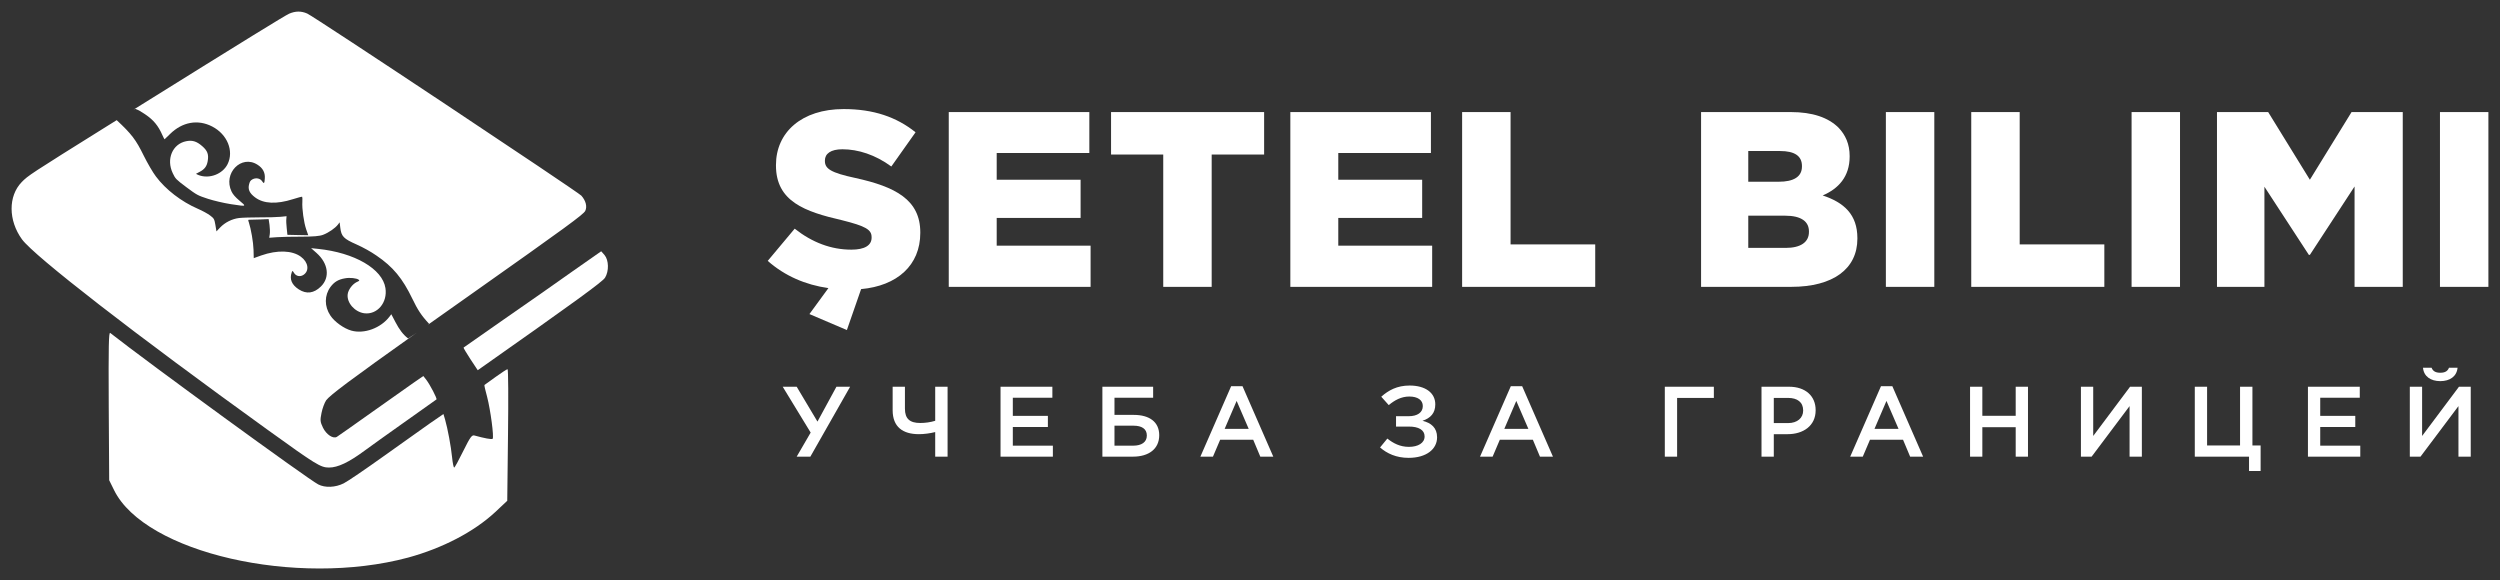
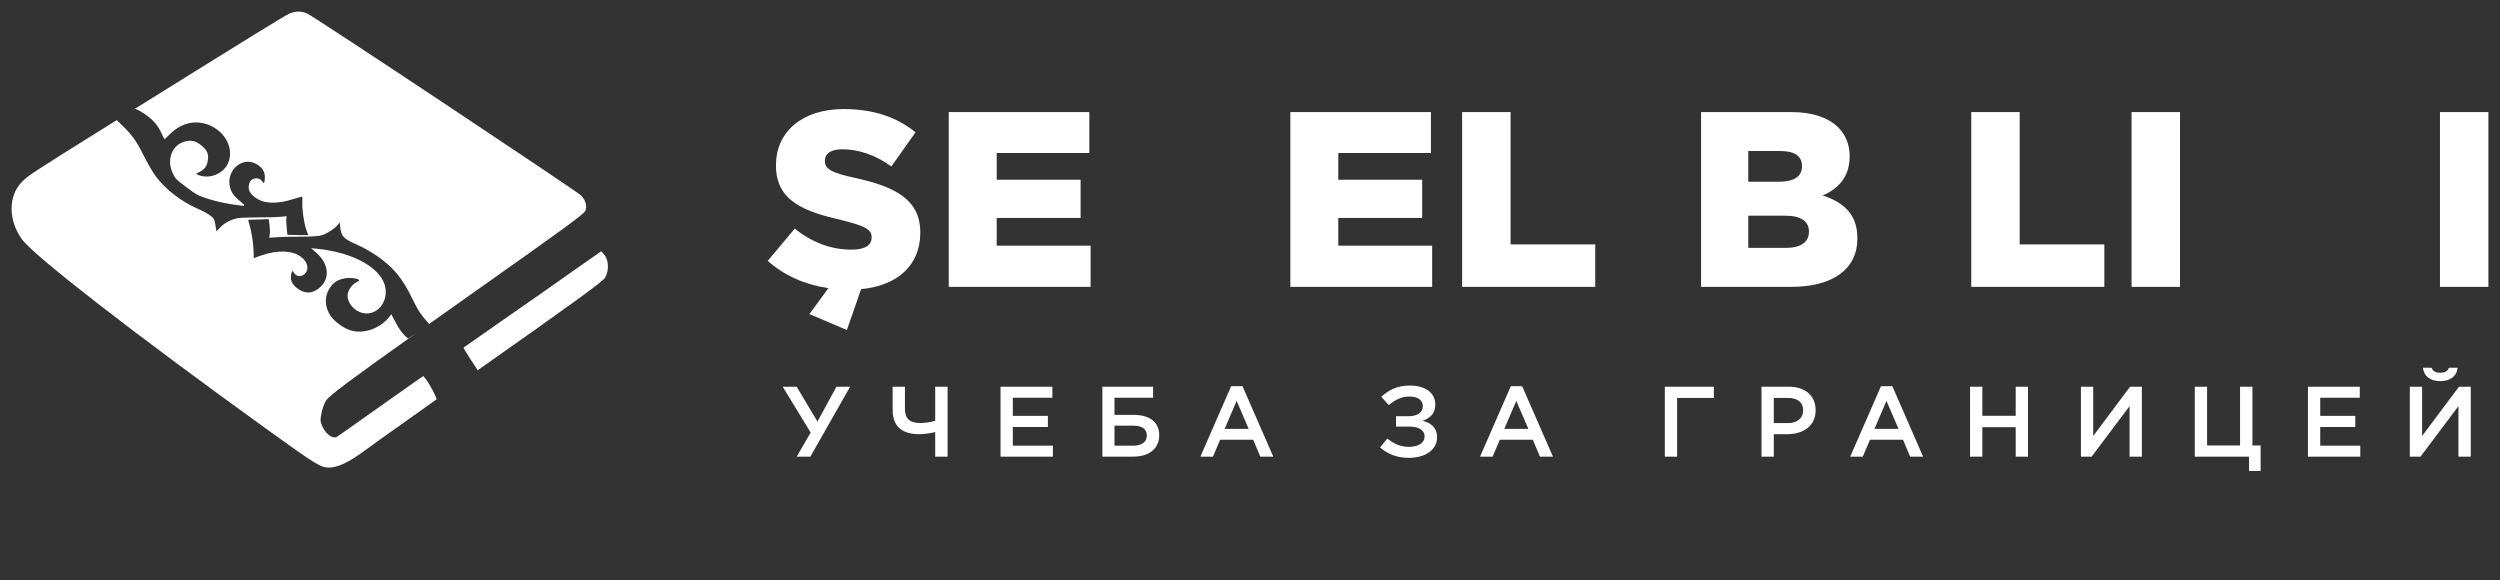
<svg xmlns="http://www.w3.org/2000/svg" viewBox="6066.8 5134.8 215.48 50" data-guides="{&quot;vertical&quot;:[],&quot;horizontal&quot;:[]}">
  <rect x="6066.8" y="5134.8" width="215.48" height="50" fill="#333333" stroke="none" />
  <path fill="white" stroke="none" fill-opacity="1" stroke-width="1" stroke-opacity="1" font-size-adjust="none" id="tSvg29f486a2f8" title="Path 2" d="M 6116.176 5158.167 C 6114.84 5159.118 6112.18 5160.98 6110.265 5162.304C 6108.363 5163.64 6106.782 5164.745 6106.757 5164.757C 6106.731 5164.783 6107.001 5165.22 6107.348 5165.76C 6107.558 5166.076 6107.768 5166.393 6107.977 5166.71C 6108.08 5166.637 6108.183 5166.565 6108.286 5166.492C 6116.317 5160.839 6118.746 5159.079 6118.952 5158.732C 6119.299 5158.167 6119.273 5157.229 6118.913 5156.792C 6118.815 5156.681 6118.716 5156.569 6118.618 5156.458C 6117.804 5157.028 6116.99 5157.597 6116.176 5158.167Z" />
-   <path fill="white" stroke="none" fill-opacity="1" stroke-width="1" stroke-opacity="1" font-size-adjust="none" id="tSvg3d87936f48" title="Path 3" d="M 6076.172 5169.781 C 6076.185 5171.917 6076.198 5174.054 6076.211 5176.191C 6076.352 5176.478 6076.493 5176.765 6076.635 5177.052C 6079.295 5182.448 6092.351 5185.441 6101.976 5182.859C 6104.944 5182.05 6107.656 5180.636 6109.48 5178.941C 6109.827 5178.615 6110.174 5178.29 6110.521 5177.964C 6110.543 5176.071 6110.564 5174.179 6110.586 5172.286C 6110.624 5169.177 6110.611 5166.62 6110.547 5166.62C 6110.496 5166.62 6110.033 5166.916 6109.519 5167.288C 6109.018 5167.648 6108.581 5167.969 6108.555 5167.982C 6108.53 5167.995 6108.632 5168.457 6108.787 5169.01C 6109.082 5170.153 6109.39 5172.478 6109.262 5172.62C 6109.185 5172.697 6108.53 5172.568 6107.694 5172.337C 6107.476 5172.273 6107.334 5172.453 6106.73 5173.673C 6106.345 5174.457 6105.998 5175.099 6105.947 5175.099C 6105.895 5175.099 6105.818 5174.714 6105.767 5174.226C 6105.677 5173.288 6105.381 5171.721 6105.163 5170.963C 6105.116 5170.804 6105.068 5170.646 6105.021 5170.487C 6104.623 5170.761 6104.225 5171.035 6103.826 5171.309C 6103.171 5171.772 6101.372 5173.044 6099.83 5174.149C 6098.288 5175.253 6096.759 5176.294 6096.424 5176.461C 6095.705 5176.821 6094.818 5176.859 6094.227 5176.551C 6093.366 5176.114 6079.5 5166.016 6076.301 5163.498C 6076.172 5163.396 6076.146 5164.578 6076.172 5169.781Z" />
  <path fill="white" stroke="none" fill-opacity="1" stroke-width="1" stroke-opacity="1" clip-rule="evenodd" fill-rule="evenodd" font-size-adjust="none" id="tSvga413f2b65e" title="Path 4" d="M 6078.302 5144.256 C 6088.298 5138.024 6091.351 5136.148 6091.723 5135.98C 6092.262 5135.749 6092.751 5135.736 6093.278 5135.967C 6093.817 5136.185 6116.627 5151.345 6116.91 5151.666C 6117.295 5152.103 6117.424 5152.604 6117.244 5152.977C 6117.089 5153.285 6115.637 5154.351 6107.374 5160.184C 6105.993 5161.159 6104.759 5162.031 6103.658 5162.812C 6103.703 5162.775 6103.745 5162.74 6103.782 5162.707C 6103.111 5161.993 6102.785 5161.474 6102.352 5160.57C 6101.49 5158.782 6100.684 5157.805 6099.243 5156.825C 6098.736 5156.475 6098.117 5156.134 6097.525 5155.868C 6096.414 5155.378 6096.22 5155.179 6096.13 5154.427C 6096.112 5154.272 6096.093 5154.117 6096.074 5153.962C 6096.025 5154.027 6095.976 5154.092 6095.927 5154.157C 6095.699 5154.46 6095.131 5154.854 6094.648 5155.038C 6094.341 5155.155 6093.809 5155.197 6092.776 5155.199C 6091.987 5155.194 6091.041 5155.219 6090.667 5155.244C 6090.447 5155.26 6090.226 5155.277 6090.005 5155.293C 6090.021 5155.189 6090.037 5155.085 6090.053 5154.981C 6090.077 5154.81 6090.065 5154.453 6090.029 5154.183C 6090.004 5154.017 6089.98 5153.851 6089.956 5153.685C 6089.726 5153.694 6089.496 5153.704 6089.267 5153.714C 6088.892 5153.727 6088.487 5153.738 6088.374 5153.737C 6088.17 5153.731 6088.165 5153.737 6088.25 5153.97C 6088.433 5154.53 6088.635 5155.673 6088.653 5156.34C 6088.659 5156.577 6088.665 5156.813 6088.671 5157.05C 6088.885 5156.972 6089.1 5156.895 6089.315 5156.818C 6090.701 5156.334 6091.985 5156.373 6092.734 5156.928C 6093.378 5157.402 6093.482 5158.135 6092.968 5158.485C 6092.672 5158.684 6092.328 5158.614 6092.147 5158.33C 6092.016 5158.116 6091.998 5158.112 6091.943 5158.282C 6091.74 5158.856 6091.943 5159.347 6092.552 5159.742C 6093.219 5160.171 6093.858 5160.084 6094.46 5159.493C 6095.257 5158.713 6095.1 5157.509 6094.089 5156.61C 6093.931 5156.47 6093.773 5156.329 6093.614 5156.189C 6093.814 5156.209 6094.014 5156.23 6094.214 5156.251C 6097.364 5156.579 6099.763 5157.976 6100.021 5159.625C 6100.22 5160.882 6099.313 5161.948 6098.194 5161.801C 6097.372 5161.688 6096.679 5160.892 6096.767 5160.167C 6096.81 5159.778 6097.17 5159.3 6097.539 5159.115C 6097.787 5159.006 6097.807 5158.98 6097.714 5158.909C 6097.535 5158.774 6096.947 5158.711 6096.545 5158.787C 6095.961 5158.885 6095.613 5159.097 6095.289 5159.527C 6094.753 5160.252 6094.751 5161.21 6095.275 5161.995C 6095.628 5162.535 6096.448 5163.121 6097.087 5163.297C 6098.198 5163.607 6099.632 5163.074 6100.381 5162.079C 6100.43 5162.014 6100.479 5161.949 6100.528 5161.884C 6100.646 5162.11 6100.765 5162.336 6100.883 5162.562C 6101.218 5163.202 6101.542 5163.641 6101.975 5163.973C 6102.085 5163.899 6102.195 5163.826 6102.304 5163.754C 6102.443 5163.662 6102.58 5163.571 6102.712 5163.482C 6096.941 5167.579 6095.233 5168.867 6094.91 5169.305C 6094.768 5169.524 6094.588 5169.999 6094.511 5170.397C 6094.383 5171.027 6094.396 5171.155 6094.64 5171.669C 6094.935 5172.26 6095.514 5172.646 6095.835 5172.453C 6095.925 5172.402 6097.274 5171.451 6098.829 5170.346C 6100.077 5169.459 6101.384 5168.539 6102.077 5168.051C 6102.247 5167.931 6102.38 5167.837 6102.466 5167.777C 6102.74 5167.588 6103.014 5167.4 6103.288 5167.211C 6103.369 5167.314 6103.451 5167.417 6103.532 5167.52C 6103.866 5167.956 6104.496 5169.164 6104.419 5169.228C 6104.392 5169.246 6103.808 5169.661 6102.985 5170.246C 6102.64 5170.49 6102.254 5170.765 6101.849 5171.053C 6101.711 5171.151 6101.57 5171.25 6101.428 5171.351C 6100.157 5172.254 6098.781 5173.23 6098.238 5173.635C 6096.863 5174.65 6095.925 5175.099 6095.154 5175.099C 6094.434 5175.099 6094.023 5174.842 6089.872 5171.849C 6078.422 5163.601 6069.748 5156.869 6068.695 5155.43C 6067.512 5153.799 6067.499 5151.705 6068.669 5150.497C 6069.221 5149.932 6069.35 5149.842 6076.019 5145.679C 6076.304 5145.502 6076.584 5145.327 6076.859 5145.156C 6078.139 5146.352 6078.514 5146.836 6079.19 5148.218C 6079.509 5148.86 6079.976 5149.665 6080.238 5150.009C 6081.076 5151.137 6082.436 5152.183 6083.851 5152.795C 6084.237 5152.96 6084.708 5153.22 6084.908 5153.371C 6085.247 5153.626 6085.278 5153.681 6085.365 5154.189C 6085.395 5154.374 6085.426 5154.559 6085.457 5154.744C 6085.562 5154.633 6085.666 5154.522 6085.771 5154.411C 6086.2 5153.965 6086.8 5153.668 6087.399 5153.592C 6087.675 5153.558 6088.484 5153.535 6089.183 5153.535C 6089.888 5153.539 6090.698 5153.517 6090.98 5153.487C 6091.153 5153.47 6091.326 5153.453 6091.499 5153.435C 6091.492 5153.518 6091.486 5153.601 6091.479 5153.684C 6091.461 5153.818 6091.48 5154.18 6091.514 5154.48C 6091.534 5154.667 6091.553 5154.853 6091.572 5155.04C 6091.87 5155.046 6092.167 5155.053 6092.465 5155.059C 6092.766 5155.065 6093.067 5155.07 6093.369 5155.076C 6093.31 5154.909 6093.252 5154.742 6093.194 5154.575C 6092.989 5153.989 6092.82 5152.775 6092.861 5152.195C 6092.873 5151.972 6092.864 5151.776 6092.844 5151.761C 6092.818 5151.741 6092.466 5151.834 6092.054 5151.966C 6090.628 5152.42 6089.521 5152.367 6088.783 5151.81C 6088.305 5151.45 6088.153 5151.125 6088.272 5150.677C 6088.339 5150.422 6088.39 5150.354 6088.573 5150.25C 6088.875 5150.098 6089.237 5150.171 6089.397 5150.428C 6089.549 5150.669 6089.602 5150.614 6089.625 5150.168C 6089.661 5149.678 6089.453 5149.289 6089.002 5149.002C 6087.601 5148.094 6086.007 5149.74 6086.756 5151.305C 6086.873 5151.551 6087.078 5151.791 6087.449 5152.101C 6087.469 5152.118 6087.488 5152.135 6087.507 5152.151C 6087.736 5152.342 6087.868 5152.452 6087.848 5152.501C 6087.82 5152.569 6087.506 5152.52 6086.76 5152.406C 6086.715 5152.399 6086.669 5152.391 6086.621 5152.384C 6086.09 5152.3 6085.238 5152.102 6084.726 5151.937C 6083.839 5151.648 6083.774 5151.61 6082.865 5150.935C 6081.954 5150.249 6081.926 5150.217 6081.694 5149.737C 6081.107 5148.524 6081.663 5147.204 6082.85 5146.971C 6083.38 5146.863 6083.76 5146.981 6084.241 5147.407C 6084.688 5147.797 6084.803 5148.115 6084.701 5148.692C 6084.624 5149.14 6084.427 5149.403 6083.974 5149.63C 6083.828 5149.7 6083.705 5149.765 6083.695 5149.779C 6083.69 5149.786 6083.793 5149.842 6083.938 5149.899C 6084.85 5150.238 6085.987 5149.808 6086.415 5148.95C 6086.978 5147.815 6086.396 5146.374 6085.08 5145.699C 6083.848 5145.066 6082.507 5145.31 6081.443 5146.363C 6081.2 5146.602 6080.999 5146.799 6080.983 5146.807C 6080.971 5146.809 6080.882 5146.637 6080.788 5146.429C 6080.435 5145.625 6080.029 5145.14 6079.319 5144.658C 6078.965 5144.418 6078.746 5144.288 6078.461 5144.182C 6078.448 5144.189 6078.434 5144.195 6078.42 5144.201C 6078.384 5144.217 6078.346 5144.235 6078.302 5144.256Z" />
  <path fill="white" stroke="none" fill-opacity="1" stroke-width="1" stroke-opacity="1" font-size-adjust="none" id="tSvg8b15c1b69e" title="Path 5" d="M 6139.794 5163.248 C 6140.203 5162.071 6140.612 5160.895 6141.021 5159.718C 6144.12 5159.438 6146.122 5157.674 6146.122 5154.876C 6146.122 5154.861 6146.122 5154.847 6146.122 5154.833C 6146.122 5152.013 6143.969 5150.894 6140.526 5150.141C 6138.417 5149.689 6137.9 5149.345 6137.9 5148.677C 6137.9 5148.663 6137.9 5148.649 6137.9 5148.634C 6137.9 5148.053 6138.395 5147.666 6139.407 5147.666C 6140.763 5147.666 6142.248 5148.139 6143.625 5149.151C 6144.321 5148.168 6145.017 5147.185 6145.713 5146.202C 6144.077 5144.89 6142.097 5144.201 6139.514 5144.201C 6135.899 5144.201 6133.682 5146.202 6133.682 5149.022C 6133.682 5149.036 6133.682 5149.05 6133.682 5149.065C 6133.682 5152.164 6136.178 5153.046 6139.364 5153.778C 6141.43 5154.295 6141.925 5154.596 6141.925 5155.242C 6141.925 5155.256 6141.925 5155.27 6141.925 5155.285C 6141.925 5155.952 6141.322 5156.318 6140.182 5156.318C 6138.46 5156.318 6136.824 5155.715 6135.296 5154.51C 6134.521 5155.435 6133.746 5156.361 6132.972 5157.286C 6134.435 5158.577 6136.222 5159.352 6138.202 5159.632C 6137.656 5160.378 6137.111 5161.124 6136.566 5161.87C 6137.642 5162.329 6138.718 5162.788 6139.794 5163.248Z" />
  <path fill="white" stroke="none" fill-opacity="1" stroke-width="1" stroke-opacity="1" font-size-adjust="none" id="tSvg14ab0c6c1f1" title="Path 6" d="M 6148.575 5159.524 C 6152.65 5159.524 6156.725 5159.524 6160.8 5159.524C 6160.8 5158.341 6160.8 5157.157 6160.8 5155.973C 6158.102 5155.973 6155.405 5155.973 6152.707 5155.973C 6152.707 5155.177 6152.707 5154.381 6152.707 5153.584C 6155.118 5153.584 6157.528 5153.584 6159.939 5153.584C 6159.939 5152.487 6159.939 5151.389 6159.939 5150.292C 6157.528 5150.292 6155.118 5150.292 6152.707 5150.292C 6152.707 5149.524 6152.707 5148.756 6152.707 5147.989C 6155.369 5147.989 6158.03 5147.989 6160.692 5147.989C 6160.692 5146.812 6160.692 5145.636 6160.692 5144.459C 6156.653 5144.459 6152.614 5144.459 6148.575 5144.459C 6148.575 5149.481 6148.575 5154.503 6148.575 5159.524Z" />
-   <path fill="white" stroke="none" fill-opacity="1" stroke-width="1" stroke-opacity="1" font-size-adjust="none" id="tSvg5c830de197" title="Path 7" d="M 6167.062 5159.524 C 6168.453 5159.524 6169.845 5159.524 6171.237 5159.524C 6171.237 5155.722 6171.237 5151.92 6171.237 5148.118C 6172.743 5148.118 6174.25 5148.118 6175.757 5148.118C 6175.757 5146.898 6175.757 5145.679 6175.757 5144.459C 6171.359 5144.459 6166.961 5144.459 6162.564 5144.459C 6162.564 5145.679 6162.564 5146.898 6162.564 5148.118C 6164.063 5148.118 6165.562 5148.118 6167.062 5148.118C 6167.062 5151.92 6167.062 5155.722 6167.062 5159.524Z" />
  <path fill="white" stroke="none" fill-opacity="1" stroke-width="1" stroke-opacity="1" font-size-adjust="none" id="tSvgf3c95d186f" title="Path 8" d="M 6178.017 5159.524 C 6182.091 5159.524 6186.166 5159.524 6190.241 5159.524C 6190.241 5158.341 6190.241 5157.157 6190.241 5155.973C 6187.543 5155.973 6184.846 5155.973 6182.149 5155.973C 6182.149 5155.177 6182.149 5154.381 6182.149 5153.584C 6184.559 5153.584 6186.969 5153.584 6189.38 5153.584C 6189.38 5152.487 6189.38 5151.389 6189.38 5150.292C 6186.969 5150.292 6184.559 5150.292 6182.149 5150.292C 6182.149 5149.524 6182.149 5148.756 6182.149 5147.989C 6184.81 5147.989 6187.472 5147.989 6190.134 5147.989C 6190.134 5146.812 6190.134 5145.636 6190.134 5144.459C 6186.095 5144.459 6182.056 5144.459 6178.017 5144.459C 6178.017 5149.481 6178.017 5154.503 6178.017 5159.524Z" />
  <path fill="white" stroke="none" fill-opacity="1" stroke-width="1" stroke-opacity="1" font-size-adjust="none" id="tSvg111293a8da5" title="Path 9" d="M 6192.823 5159.524 C 6196.647 5159.524 6200.471 5159.524 6204.295 5159.524C 6204.295 5158.305 6204.295 5157.085 6204.295 5155.866C 6201.863 5155.866 6199.431 5155.866 6196.999 5155.866C 6196.999 5152.063 6196.999 5148.261 6196.999 5144.459C 6195.607 5144.459 6194.215 5144.459 6192.823 5144.459C 6192.823 5149.481 6192.823 5154.503 6192.823 5159.524Z" />
  <path fill="white" stroke="none" fill-opacity="1" stroke-width="1" stroke-opacity="1" font-size-adjust="none" id="tSvgf5940d519" title="Path 10" d="M 6213.419 5159.524 C 6216.009 5159.524 6218.599 5159.524 6221.189 5159.524C 6224.804 5159.524 6226.892 5157.975 6226.892 5155.371C 6226.892 5155.356 6226.892 5155.342 6226.892 5155.328C 6226.892 5153.283 6225.73 5152.25 6223.9 5151.647C 6225.256 5151.066 6226.225 5150.033 6226.225 5148.29C 6226.225 5148.276 6226.225 5148.261 6226.225 5148.247C 6226.225 5147.214 6225.859 5146.418 6225.256 5145.794C 6224.374 5144.933 6223.039 5144.459 6221.145 5144.459C 6218.569 5144.459 6215.994 5144.459 6213.419 5144.459C 6213.419 5149.481 6213.419 5154.503 6213.419 5159.524ZM 6222.114 5149.151 C 6222.114 5150.033 6221.404 5150.464 6220.112 5150.464C 6219.237 5150.464 6218.362 5150.464 6217.487 5150.464C 6217.487 5149.581 6217.487 5148.699 6217.487 5147.817C 6218.398 5147.817 6219.309 5147.817 6220.22 5147.817C 6221.49 5147.817 6222.114 5148.247 6222.114 5149.108C 6222.114 5149.122 6222.114 5149.137 6222.114 5149.151ZM 6222.717 5154.79 C 6222.717 5155.672 6222.006 5156.167 6220.715 5156.167C 6219.639 5156.167 6218.563 5156.167 6217.487 5156.167C 6217.487 5155.242 6217.487 5154.316 6217.487 5153.391C 6218.548 5153.391 6219.61 5153.391 6220.672 5153.391C 6222.071 5153.391 6222.717 5153.907 6222.717 5154.747C 6222.717 5154.761 6222.717 5154.775 6222.717 5154.79Z" />
-   <path fill="white" stroke="none" fill-opacity="1" stroke-width="1" stroke-opacity="1" font-size-adjust="none" id="tSvg5cf4919497" title="Path 11" d="M 6229.347 5159.524 C 6230.738 5159.524 6232.13 5159.524 6233.522 5159.524C 6233.522 5154.503 6233.522 5149.481 6233.522 5144.459C 6232.13 5144.459 6230.738 5144.459 6229.347 5144.459C 6229.347 5149.481 6229.347 5154.503 6229.347 5159.524Z" />
  <path fill="white" stroke="none" fill-opacity="1" stroke-width="1" stroke-opacity="1" font-size-adjust="none" id="tSvg15b44bb0db0" title="Path 12" d="M 6236.706 5159.524 C 6240.529 5159.524 6244.353 5159.524 6248.177 5159.524C 6248.177 5158.305 6248.177 5157.085 6248.177 5155.866C 6245.745 5155.866 6243.313 5155.866 6240.881 5155.866C 6240.881 5152.063 6240.881 5148.261 6240.881 5144.459C 6239.489 5144.459 6238.097 5144.459 6236.706 5144.459C 6236.706 5149.481 6236.706 5154.503 6236.706 5159.524Z" />
  <path fill="white" stroke="none" fill-opacity="1" stroke-width="1" stroke-opacity="1" font-size-adjust="none" id="tSvgc8349f7c25" title="Path 13" d="M 6250.525 5159.524 C 6251.916 5159.524 6253.308 5159.524 6254.7 5159.524C 6254.7 5154.503 6254.7 5149.481 6254.7 5144.459C 6253.308 5144.459 6251.916 5144.459 6250.525 5144.459C 6250.525 5149.481 6250.525 5154.503 6250.525 5159.524Z" />
-   <path fill="white" stroke="none" fill-opacity="1" stroke-width="1" stroke-opacity="1" font-size-adjust="none" id="tSvg13a8832ed36" title="Path 14" d="M 6257.886 5159.524 C 6259.249 5159.524 6260.612 5159.524 6261.975 5159.524C 6261.975 5156.648 6261.975 5153.771 6261.975 5150.894C 6263.252 5152.853 6264.529 5154.811 6265.806 5156.77C 6265.834 5156.77 6265.863 5156.77 6265.892 5156.77C 6267.176 5154.804 6268.46 5152.838 6269.744 5150.873C 6269.744 5153.757 6269.744 5156.64 6269.744 5159.524C 6271.128 5159.524 6272.513 5159.524 6273.898 5159.524C 6273.898 5154.503 6273.898 5149.481 6273.898 5144.459C 6272.427 5144.459 6270.956 5144.459 6269.486 5144.459C 6268.288 5146.403 6267.09 5148.347 6265.892 5150.292C 6264.694 5148.347 6263.496 5146.403 6262.298 5144.459C 6260.827 5144.459 6259.356 5144.459 6257.886 5144.459C 6257.886 5149.481 6257.886 5154.503 6257.886 5159.524Z" />
  <path fill="white" stroke="none" fill-opacity="1" stroke-width="1" stroke-opacity="1" font-size-adjust="none" id="tSvg1595c4de04a" title="Path 15" d="M 6277.105 5159.524 C 6278.496 5159.524 6279.888 5159.524 6281.28 5159.524C 6281.28 5154.503 6281.28 5149.481 6281.28 5144.459C 6279.888 5144.459 6278.496 5144.459 6277.105 5144.459C 6277.105 5149.481 6277.105 5154.503 6277.105 5159.524Z" />
  <path fill="white" stroke="none" fill-opacity="1" stroke-width="1" stroke-opacity="1" font-size-adjust="none" id="tSvg90a9bbde79" title="Path 16" d="M 6136.647 5174.159 C 6137.789 5172.151 6138.932 5170.142 6140.074 5168.133C 6139.68 5168.133 6139.287 5168.133 6138.894 5168.133C 6138.349 5169.135 6137.804 5170.136 6137.259 5171.138C 6136.662 5170.136 6136.065 5169.135 6135.468 5168.133C 6135.066 5168.133 6134.664 5168.133 6134.263 5168.133C 6135.066 5169.45 6135.87 5170.767 6136.673 5172.085C 6136.271 5172.776 6135.87 5173.468 6135.468 5174.159C 6135.861 5174.159 6136.254 5174.159 6136.647 5174.159Z" />
  <path fill="white" stroke="none" fill-opacity="1" stroke-width="1" stroke-opacity="1" font-size-adjust="none" id="tSvg291486d511" title="Path 17" d="M 6147.407 5174.159 C 6147.762 5174.159 6148.118 5174.159 6148.474 5174.159C 6148.474 5172.15 6148.474 5170.142 6148.474 5168.133C 6148.118 5168.133 6147.762 5168.133 6147.407 5168.133C 6147.407 5169.112 6147.407 5170.09 6147.407 5171.069C 6146.993 5171.198 6146.537 5171.258 6146.115 5171.258C 6145.22 5171.258 6144.798 5170.896 6144.798 5170.027C 6144.798 5169.396 6144.798 5168.764 6144.798 5168.133C 6144.445 5168.133 6144.092 5168.133 6143.739 5168.133C 6143.739 5168.807 6143.739 5169.482 6143.739 5170.156C 6143.739 5171.602 6144.617 5172.222 6146.003 5172.222C 6146.442 5172.222 6146.968 5172.153 6147.407 5172.041C 6147.407 5172.747 6147.407 5173.453 6147.407 5174.159Z" />
  <path fill="white" stroke="none" fill-opacity="1" stroke-width="1" stroke-opacity="1" font-size-adjust="none" id="tSvg10b52e0e45e" title="Path 18" d="M 6153.038 5174.159 C 6154.542 5174.159 6156.045 5174.159 6157.549 5174.159C 6157.549 5173.844 6157.549 5173.528 6157.549 5173.212C 6156.398 5173.212 6155.248 5173.212 6154.097 5173.212C 6154.097 5172.676 6154.097 5172.139 6154.097 5171.602C 6155.104 5171.602 6156.111 5171.602 6157.119 5171.602C 6157.119 5171.284 6157.119 5170.965 6157.119 5170.647C 6156.111 5170.647 6155.104 5170.647 6154.097 5170.647C 6154.097 5170.125 6154.097 5169.602 6154.097 5169.08C 6155.233 5169.08 6156.37 5169.08 6157.506 5169.08C 6157.506 5168.764 6157.506 5168.449 6157.506 5168.133C 6156.017 5168.133 6154.527 5168.133 6153.038 5168.133C 6153.038 5170.142 6153.038 5172.151 6153.038 5174.159Z" />
  <path fill="white" stroke="none" fill-opacity="1" stroke-width="1" stroke-opacity="1" font-size-adjust="none" id="tSvg173abdab990" title="Path 19" d="M 6161.817 5174.159 C 6162.698 5174.159 6163.579 5174.159 6164.46 5174.159C 6165.82 5174.159 6166.716 5173.488 6166.716 5172.317C 6166.716 5172.314 6166.716 5172.311 6166.716 5172.308C 6166.716 5171.163 6165.864 5170.561 6164.529 5170.561C 6163.972 5170.561 6163.416 5170.561 6162.859 5170.561C 6162.859 5170.067 6162.859 5169.574 6162.859 5169.08C 6163.97 5169.08 6165.08 5169.08 6166.191 5169.08C 6166.191 5168.764 6166.191 5168.449 6166.191 5168.133C 6164.733 5168.133 6163.275 5168.133 6161.817 5168.133C 6161.817 5170.142 6161.817 5172.151 6161.817 5174.159ZM 6162.859 5173.212 C 6162.859 5172.638 6162.859 5172.064 6162.859 5171.491C 6163.407 5171.491 6163.955 5171.491 6164.503 5171.491C 6165.201 5171.491 6165.648 5171.757 6165.648 5172.334C 6165.648 5172.337 6165.648 5172.34 6165.648 5172.343C 6165.648 5172.92 6165.175 5173.212 6164.486 5173.212C 6163.944 5173.212 6163.401 5173.212 6162.859 5173.212ZM 6170.263 5174.159 C 6170.624 5174.159 6170.985 5174.159 6171.347 5174.159C 6171.553 5173.674 6171.76 5173.189 6171.967 5172.704C 6172.917 5172.704 6173.867 5172.704 6174.817 5172.704C 6175.02 5173.189 6175.224 5173.674 6175.428 5174.159C 6175.801 5174.159 6176.174 5174.159 6176.547 5174.159C 6175.663 5172.136 6174.779 5170.113 6173.896 5168.09C 6173.568 5168.09 6173.241 5168.09 6172.914 5168.09C 6172.03 5170.113 6171.146 5172.136 6170.263 5174.159ZM 6172.355 5171.766 C 6172.699 5170.963 6173.043 5170.159 6173.388 5169.356C 6173.735 5170.159 6174.082 5170.963 6174.429 5171.766C 6173.737 5171.766 6173.046 5171.766 6172.355 5171.766ZM 6186.499 5169.717 C 6187.007 5169.295 6187.575 5168.977 6188.272 5168.977C 6188.995 5168.977 6189.434 5169.287 6189.434 5169.795C 6189.434 5169.797 6189.434 5169.8 6189.434 5169.803C 6189.434 5170.354 6188.961 5170.673 6188.229 5170.673C 6187.861 5170.673 6187.494 5170.673 6187.127 5170.673C 6187.127 5170.971 6187.127 5171.27 6187.127 5171.568C 6187.488 5171.568 6187.85 5171.568 6188.212 5171.568C 6189.073 5171.559 6189.589 5171.861 6189.589 5172.412C 6189.589 5172.415 6189.589 5172.417 6189.589 5172.42C 6189.589 5172.98 6189.03 5173.316 6188.238 5173.316C 6187.48 5173.316 6186.895 5173.014 6186.378 5172.601C 6186.168 5172.856 6185.959 5173.112 6185.75 5173.367C 6186.344 5173.884 6187.136 5174.263 6188.212 5174.263C 6189.753 5174.263 6190.665 5173.505 6190.665 5172.498C 6190.665 5172.495 6190.665 5172.492 6190.665 5172.489C 6190.665 5171.671 6190.157 5171.25 6189.408 5171.069C 6190.106 5170.836 6190.51 5170.406 6190.51 5169.657C 6190.51 5169.654 6190.51 5169.651 6190.51 5169.648C 6190.51 5168.667 6189.667 5168.03 6188.298 5168.03C 6187.213 5168.03 6186.473 5168.443 6185.853 5168.994C 6186.068 5169.235 6186.283 5169.476 6186.499 5169.717ZM 6194.367 5174.159 C 6194.728 5174.159 6195.09 5174.159 6195.452 5174.159C 6195.658 5173.674 6195.865 5173.189 6196.072 5172.704C 6197.021 5172.704 6197.971 5172.704 6198.921 5172.704C 6199.124 5173.189 6199.328 5173.674 6199.532 5174.159C 6199.905 5174.159 6200.278 5174.159 6200.651 5174.159C 6199.767 5172.136 6198.883 5170.113 6198 5168.09C 6197.673 5168.09 6197.346 5168.09 6197.019 5168.09C 6196.135 5170.113 6195.251 5172.136 6194.367 5174.159ZM 6196.459 5171.766 C 6196.803 5170.963 6197.147 5170.159 6197.492 5169.356C 6197.839 5170.159 6198.186 5170.963 6198.534 5171.766C 6197.842 5171.766 6197.15 5171.766 6196.459 5171.766Z" />
  <path fill="white" stroke="none" fill-opacity="1" stroke-width="1" stroke-opacity="1" font-size-adjust="none" id="tSvg101fe16541b" title="Path 20" d="M 6210.294 5174.159 C 6210.647 5174.159 6211 5174.159 6211.353 5174.159C 6211.353 5172.472 6211.353 5170.785 6211.353 5169.097C 6212.409 5169.097 6213.465 5169.097 6214.521 5169.097C 6214.521 5168.776 6214.521 5168.454 6214.521 5168.133C 6213.112 5168.133 6211.703 5168.133 6210.294 5168.133C 6210.294 5170.142 6210.294 5172.15 6210.294 5174.159Z" />
  <path fill="white" stroke="none" fill-opacity="1" stroke-width="1" stroke-opacity="1" font-size-adjust="none" id="tSvg3d125305b6" title="Path 21" d="M 6218.628 5174.159 C 6218.981 5174.159 6219.334 5174.159 6219.687 5174.159C 6219.687 5173.514 6219.687 5172.868 6219.687 5172.222C 6220.086 5172.222 6220.485 5172.222 6220.884 5172.222C 6222.218 5172.222 6223.294 5171.508 6223.294 5170.165C 6223.294 5170.159 6223.294 5170.153 6223.294 5170.148C 6223.294 5168.934 6222.416 5168.133 6221.004 5168.133C 6220.212 5168.133 6219.42 5168.133 6218.628 5168.133C 6218.628 5170.142 6218.628 5172.151 6218.628 5174.159ZM 6219.687 5171.267 C 6219.687 5170.543 6219.687 5169.82 6219.687 5169.097C 6220.097 5169.097 6220.507 5169.097 6220.918 5169.097C 6221.71 5169.097 6222.218 5169.459 6222.218 5170.173C 6222.218 5170.179 6222.218 5170.185 6222.218 5170.191C 6222.218 5170.819 6221.719 5171.267 6220.918 5171.267C 6220.507 5171.267 6220.097 5171.267 6219.687 5171.267ZM 6226.273 5174.159 C 6226.634 5174.159 6226.995 5174.159 6227.357 5174.159C 6227.563 5173.674 6227.77 5173.189 6227.977 5172.704C 6228.927 5172.704 6229.877 5172.704 6230.827 5172.704C 6231.03 5173.189 6231.234 5173.674 6231.438 5174.159C 6231.811 5174.159 6232.184 5174.159 6232.557 5174.159C 6231.673 5172.136 6230.789 5170.113 6229.906 5168.09C 6229.578 5168.09 6229.251 5168.09 6228.924 5168.09C 6228.04 5170.113 6227.156 5172.136 6226.273 5174.159ZM 6228.365 5171.766 C 6228.709 5170.962 6229.053 5170.159 6229.398 5169.356C 6229.745 5170.159 6230.092 5170.962 6230.439 5171.766C 6229.747 5171.766 6229.056 5171.766 6228.365 5171.766Z" />
  <path fill="white" stroke="none" fill-opacity="1" stroke-width="1" stroke-opacity="1" font-size-adjust="none" id="tSvg8f883340e8" title="Path 22" d="M 6236.603 5174.159 C 6236.956 5174.159 6237.309 5174.159 6237.662 5174.159C 6237.662 5173.313 6237.662 5172.466 6237.662 5171.62C 6238.62 5171.62 6239.578 5171.62 6240.537 5171.62C 6240.537 5172.466 6240.537 5173.313 6240.537 5174.159C 6240.89 5174.159 6241.243 5174.159 6241.596 5174.159C 6241.596 5172.151 6241.596 5170.142 6241.596 5168.133C 6241.243 5168.133 6240.89 5168.133 6240.537 5168.133C 6240.537 5168.968 6240.537 5169.803 6240.537 5170.638C 6239.578 5170.638 6238.62 5170.638 6237.662 5170.638C 6237.662 5169.803 6237.662 5168.968 6237.662 5168.133C 6237.309 5168.133 6236.956 5168.133 6236.603 5168.133C 6236.603 5170.142 6236.603 5172.151 6236.603 5174.159Z" />
  <path fill="white" stroke="none" fill-opacity="1" stroke-width="1" stroke-opacity="1" font-size-adjust="none" id="tSvg8bb48c63df" title="Path 23" d="M 6251.411 5174.159 C 6251.411 5172.151 6251.411 5170.142 6251.411 5168.133C 6251.072 5168.133 6250.733 5168.133 6250.395 5168.133C 6249.336 5169.548 6248.277 5170.963 6247.218 5172.377C 6247.218 5170.963 6247.218 5169.548 6247.218 5168.133C 6246.865 5168.133 6246.512 5168.133 6246.159 5168.133C 6246.159 5170.142 6246.159 5172.151 6246.159 5174.159C 6246.466 5174.159 6246.773 5174.159 6247.081 5174.159C 6248.171 5172.707 6249.261 5171.255 6250.352 5169.803C 6250.352 5171.255 6250.352 5172.707 6250.352 5174.159C 6250.705 5174.159 6251.058 5174.159 6251.411 5174.159Z" />
  <path fill="white" stroke="none" fill-opacity="1" stroke-width="1" stroke-opacity="1" font-size-adjust="none" id="tSvgc1d74e50cc" title="Path 24" d="M 6260.648 5175.399 C 6260.981 5175.399 6261.314 5175.399 6261.647 5175.399C 6261.647 5174.664 6261.647 5173.93 6261.647 5173.195C 6261.411 5173.195 6261.176 5173.195 6260.941 5173.195C 6260.941 5171.508 6260.941 5169.82 6260.941 5168.133C 6260.585 5168.133 6260.229 5168.133 6259.874 5168.133C 6259.874 5169.82 6259.874 5171.508 6259.874 5173.195C 6258.927 5173.195 6257.98 5173.195 6257.033 5173.195C 6257.033 5171.508 6257.033 5169.82 6257.033 5168.133C 6256.68 5168.133 6256.327 5168.133 6255.974 5168.133C 6255.974 5170.142 6255.974 5172.15 6255.974 5174.159C 6257.532 5174.159 6259.09 5174.159 6260.648 5174.159C 6260.648 5174.572 6260.648 5174.986 6260.648 5175.399Z" />
  <path fill="white" stroke="none" fill-opacity="1" stroke-width="1" stroke-opacity="1" font-size-adjust="none" id="tSvg19022cf314b" title="Path 25" d="M 6265.726 5174.159 C 6267.229 5174.159 6268.733 5174.159 6270.237 5174.159C 6270.237 5173.844 6270.237 5173.528 6270.237 5173.212C 6269.086 5173.212 6267.935 5173.212 6266.785 5173.212C 6266.785 5172.676 6266.785 5172.139 6266.785 5171.602C 6267.792 5171.602 6268.799 5171.602 6269.806 5171.602C 6269.806 5171.284 6269.806 5170.965 6269.806 5170.647C 6268.799 5170.647 6267.792 5170.647 6266.785 5170.647C 6266.785 5170.125 6266.785 5169.602 6266.785 5169.08C 6267.921 5169.08 6269.057 5169.08 6270.194 5169.08C 6270.194 5168.764 6270.194 5168.449 6270.194 5168.133C 6268.704 5168.133 6267.215 5168.133 6265.726 5168.133C 6265.726 5170.142 6265.726 5172.151 6265.726 5174.159Z" />
  <path fill="white" stroke="none" fill-opacity="1" stroke-width="1" stroke-opacity="1" font-size-adjust="none" id="tSvg13d38a2c789" title="Path 26" d="M 6277.133 5167.651 C 6277.959 5167.651 6278.553 5167.246 6278.622 5166.497C 6278.375 5166.497 6278.128 5166.497 6277.882 5166.497C 6277.778 5166.764 6277.572 5166.928 6277.133 5166.928C 6276.694 5166.928 6276.487 5166.764 6276.384 5166.497C 6276.137 5166.497 6275.89 5166.497 6275.643 5166.497C 6275.712 5167.246 6276.306 5167.651 6277.133 5167.651ZM 6279.758 5174.159 C 6279.758 5172.151 6279.758 5170.142 6279.758 5168.133C 6279.419 5168.133 6279.081 5168.133 6278.743 5168.133C 6277.684 5169.548 6276.625 5170.963 6275.566 5172.377C 6275.566 5170.963 6275.566 5169.548 6275.566 5168.133C 6275.213 5168.133 6274.86 5168.133 6274.507 5168.133C 6274.507 5170.142 6274.507 5172.151 6274.507 5174.159C 6274.814 5174.159 6275.121 5174.159 6275.428 5174.159C 6276.518 5172.707 6277.608 5171.255 6278.699 5169.803C 6278.699 5171.255 6278.699 5172.707 6278.699 5174.159C 6279.052 5174.159 6279.405 5174.159 6279.758 5174.159Z" />
  <defs />
</svg>